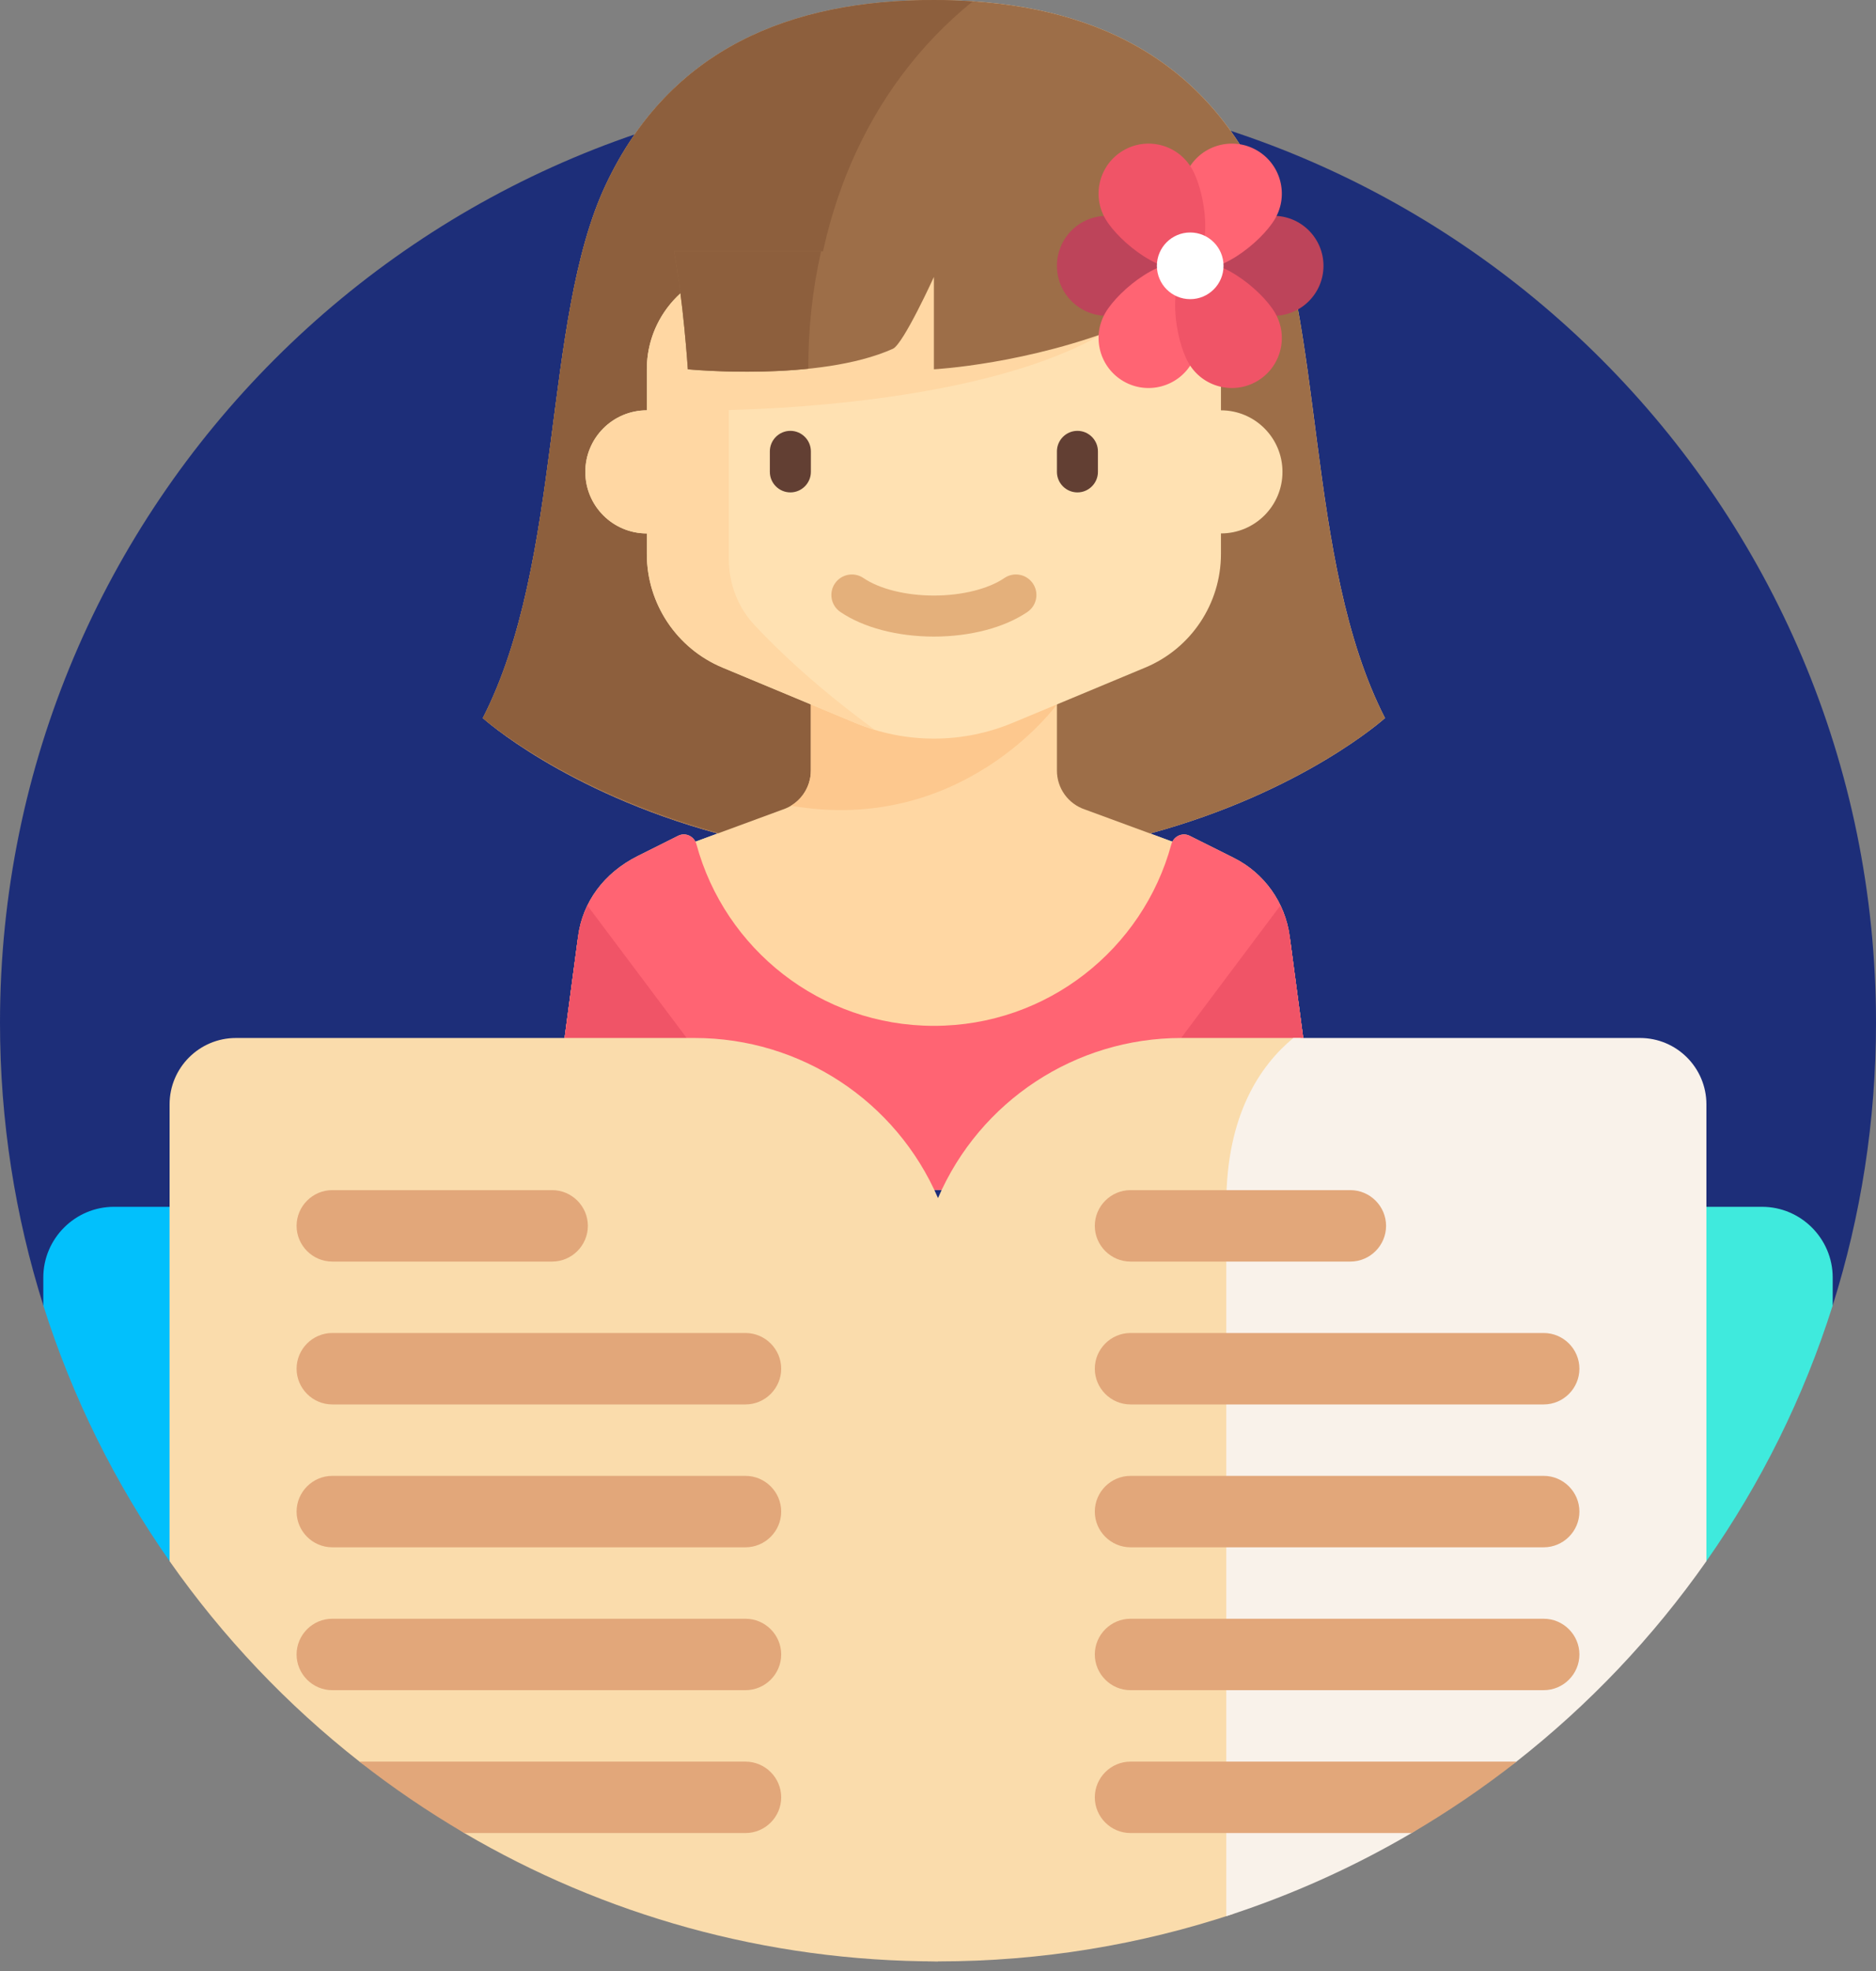
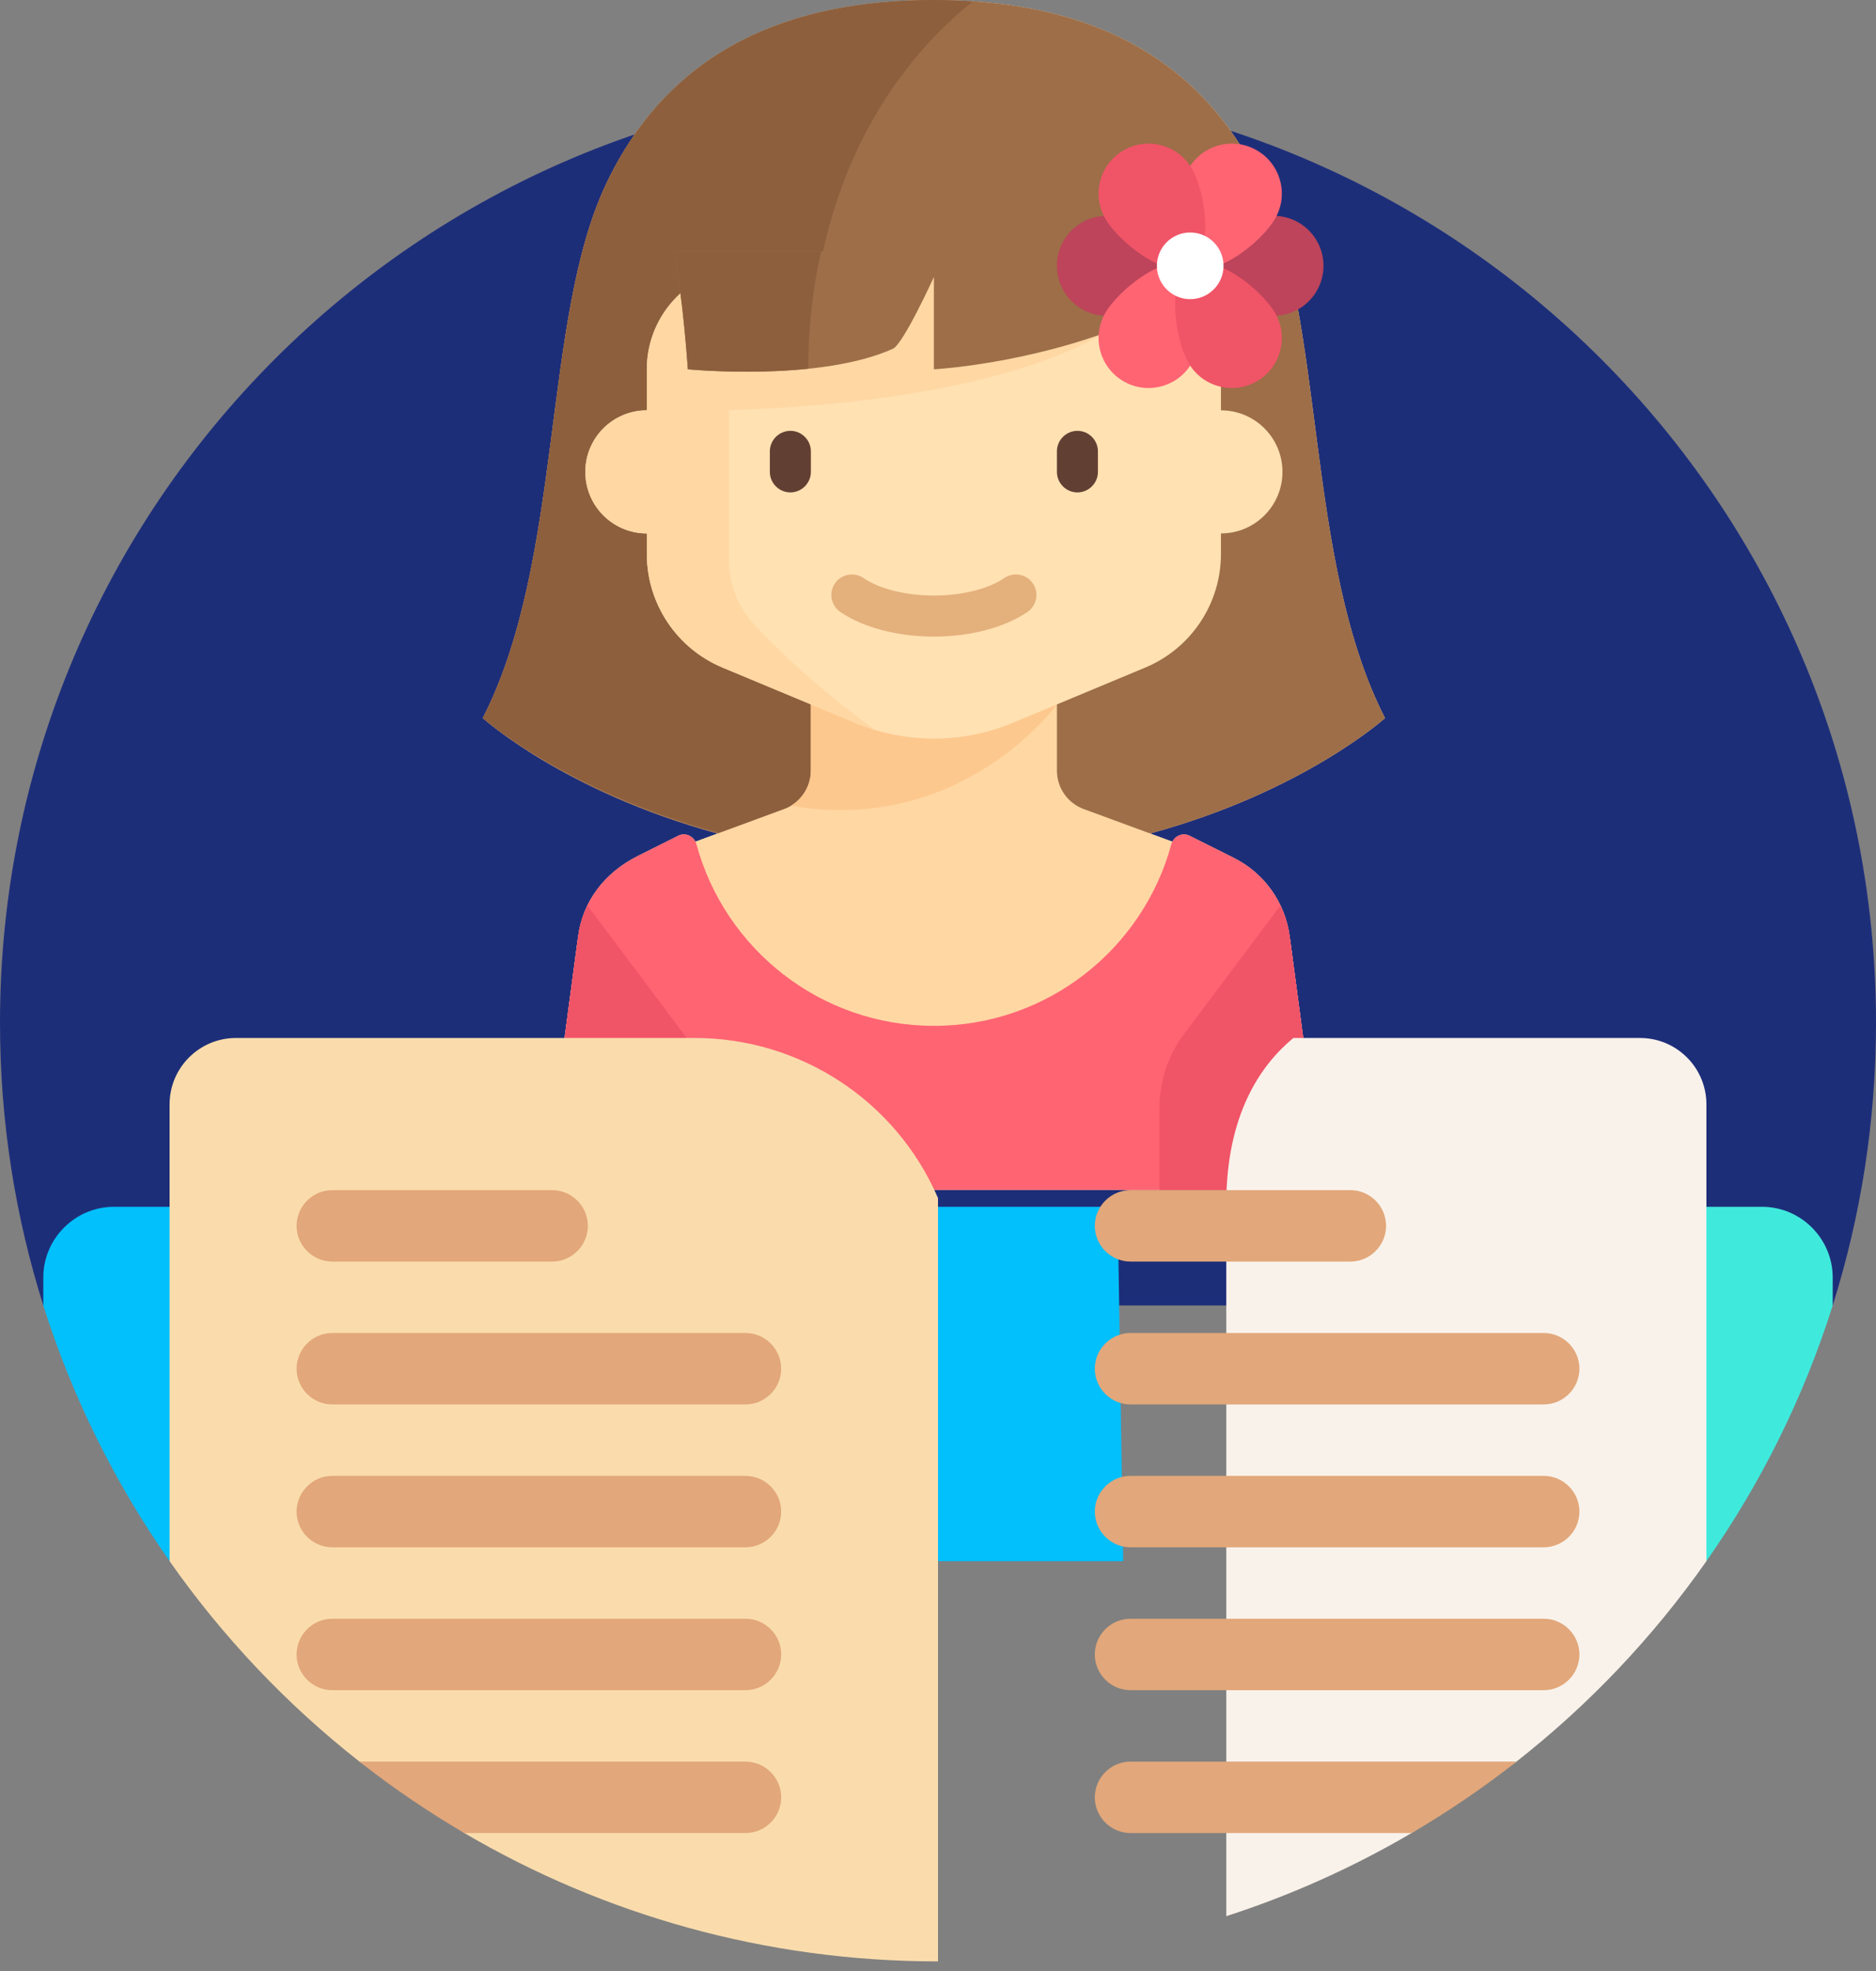
<svg xmlns="http://www.w3.org/2000/svg" width="140" height="147" viewBox="0 0 140 147" fill="none">
  <rect x="0" y="0" width="140" height="147" fill="#808080" stroke="none" />
  <path d="M136.768 97.361C138.866 90.709 140 83.63 140 76.284C140 37.624 108.66 6.284 70 6.284C31.34 6.284 0 37.624 0 76.284C0 83.629 1.134 90.709 3.232 97.361H136.768Z" fill="#1D2E79" />
  <path d="M96.243 69.816C95.907 67.302 94.349 65.118 92.08 63.984L88.784 62.336C88.293 62.091 87.731 62.309 87.49 62.774L85.829 62.163C97.28 59.044 103.358 53.556 103.358 53.556C97.332 41.793 98.958 23.909 94.177 13.771C89.395 3.634 80.405 0 69.694 0C58.983 0 49.993 3.634 45.211 13.771C40.429 23.909 42.055 41.793 36.03 53.556C36.03 53.556 42.108 59.044 53.558 62.163L51.898 62.774C51.66 62.308 51.098 62.089 50.608 62.334L47.602 63.836C45.038 65.119 43.48 67.302 43.145 69.816L43.071 70.372V70.372L41.313 83.552C40.947 86.305 43.088 88.75 45.864 88.75H93.524C96.3 88.75 98.441 86.305 98.074 83.553L96.243 69.816Z" fill="#FFD7A3" />
  <path d="M94.177 13.771C89.395 3.634 80.405 0 69.694 0C58.983 0 49.993 3.634 45.211 13.771C40.429 23.909 42.055 41.793 36.03 53.556C36.03 53.556 47.889 64.267 69.694 64.267C91.499 64.267 103.358 53.556 103.358 53.556C97.332 41.793 98.958 23.909 94.177 13.771Z" fill="#9D6E48" />
  <path d="M60.513 27.352C60.513 16.641 64.512 6.638 72.589 0.105C71.638 0.042 70.676 0 69.694 0C58.983 0 49.993 3.634 45.211 13.771C40.429 23.909 42.055 41.793 36.03 53.556C36.03 53.556 44.72 61.187 60.513 63.553C60.513 63.553 60.513 35.768 60.513 27.352Z" fill="#8D5F3D" />
  <path d="M96.317 70.373C95.942 67.559 94.039 65.184 91.375 64.204L80.968 60.374C79.718 59.958 78.875 58.788 78.875 57.471V47.435H60.513V57.471C60.513 58.788 59.67 59.958 58.42 60.374L48.013 64.204C45.349 65.184 43.446 67.559 43.071 70.373L41.314 83.553C40.947 86.305 43.088 88.75 45.864 88.75H93.524C96.3 88.75 98.441 86.305 98.074 83.553L96.317 70.373Z" fill="#FFD7A3" />
  <path d="M60.513 57.471C60.513 57.546 60.51 57.62 60.504 57.693C60.501 57.731 60.496 57.769 60.492 57.807C60.489 57.837 60.486 57.868 60.481 57.898C60.473 57.957 60.462 58.015 60.451 58.072C60.451 58.074 60.451 58.075 60.45 58.076C60.28 58.918 59.764 59.65 59.03 60.092C71.831 62.303 78.875 52.536 78.875 52.536L60.513 52.408V57.471Z" fill="#FDC88E" />
  <path d="M91.116 30.603V27.543C91.116 23.318 87.691 19.892 83.465 19.892H55.922C51.697 19.892 48.271 23.318 48.271 27.543V30.603C45.736 30.603 43.681 32.659 43.681 35.194C43.681 37.729 45.736 39.784 48.271 39.784V41.315C48.271 45.021 50.5 48.364 53.921 49.789L63.808 53.909C65.673 54.686 67.673 55.086 69.694 55.086C71.714 55.086 73.714 54.686 75.579 53.909L85.466 49.789C88.888 48.364 91.116 45.021 91.116 41.315V39.784C93.651 39.784 95.707 37.729 95.707 35.194C95.707 32.658 93.651 30.603 91.116 30.603Z" fill="#FFE1B2" />
  <path d="M83.083 24.411V20.466H53.017C50.233 21.61 48.271 24.347 48.271 27.543V30.603C45.736 30.603 43.681 32.659 43.681 35.194C43.681 37.729 45.736 39.785 48.271 39.785V41.315C48.271 45.021 50.5 48.364 53.921 49.789L63.808 53.909C64.292 54.111 64.786 54.284 65.286 54.435C60.917 51.239 58.008 48.444 56.304 46.617C55.064 45.288 54.392 43.534 54.392 41.716V30.582C59.328 30.461 74.989 29.66 83.083 24.411Z" fill="#FFD7A3" />
  <path d="M58.983 36.724C58.141 36.724 57.452 36.035 57.452 35.194V33.664C57.452 32.822 58.141 32.133 58.983 32.133C59.824 32.133 60.513 32.822 60.513 33.664V35.194C60.513 36.035 59.824 36.724 58.983 36.724Z" fill="#623F33" />
  <path d="M80.405 36.724C79.563 36.724 78.875 36.035 78.875 35.194V33.664C78.875 32.822 79.563 32.133 80.405 32.133C81.246 32.133 81.935 32.822 81.935 33.664V35.194C81.935 36.035 81.246 36.724 80.405 36.724Z" fill="#623F33" />
  <path d="M69.694 47.477C66.973 47.477 64.429 46.808 62.712 45.64C62.014 45.165 61.832 44.213 62.308 43.514C62.783 42.817 63.735 42.635 64.434 43.11C65.637 43.928 67.603 44.417 69.694 44.417C71.784 44.417 73.751 43.928 74.954 43.11C75.654 42.634 76.604 42.816 77.079 43.514C77.555 44.213 77.374 45.165 76.675 45.64C74.959 46.808 72.414 47.477 69.694 47.477Z" fill="#E4B07B" />
  <path d="M51.332 27.543C51.332 27.543 61.087 28.5 66.633 26.013C67.414 25.663 69.694 20.657 69.694 20.657V27.543C69.694 27.543 76.73 27.179 84.039 24.229V18.745H50.289C50.984 22.244 51.332 27.543 51.332 27.543Z" fill="#9D6E48" />
  <path d="M92.08 63.984L88.784 62.336C88.226 62.057 87.574 62.377 87.41 62.979C85.289 70.776 78.162 76.509 69.694 76.509C61.223 76.509 54.094 70.773 51.975 62.974C51.812 62.374 51.164 62.056 50.608 62.334L47.603 63.837C45.038 65.119 43.48 67.302 43.145 69.816L41.314 83.552C40.947 86.305 43.088 88.75 45.864 88.75H93.524C96.3 88.75 98.441 86.305 98.074 83.552L96.243 69.816C95.907 67.303 94.349 65.118 92.08 63.984Z" fill="#FF6473" />
  <path d="M43.842 67.543C43.495 68.257 43.252 69.017 43.145 69.816L41.313 83.553C40.946 86.305 43.087 88.75 45.864 88.75H52.862V82.629C52.862 80.643 52.217 78.71 51.026 77.121L43.842 67.543Z" fill="#F05467" />
  <path d="M95.545 67.543C95.892 68.257 96.136 69.017 96.243 69.816L98.074 83.553C98.441 86.305 96.3 88.75 93.524 88.75H86.526V82.629C86.526 80.643 87.17 78.71 88.362 77.121L95.545 67.543Z" fill="#F05467" />
  <path d="M88.821 19.825C88.821 21.885 84.665 23.555 82.605 23.555C80.545 23.555 78.875 21.885 78.875 19.825C78.875 17.765 80.545 16.096 82.605 16.096C84.665 16.096 88.821 17.765 88.821 19.825Z" fill="#BD445A" />
  <path d="M88.821 19.825C88.821 17.765 92.977 16.096 95.037 16.096C97.097 16.096 98.767 17.765 98.767 19.825C98.767 21.885 97.097 23.555 95.037 23.555C92.977 23.555 88.821 21.885 88.821 19.825Z" fill="#BD445A" />
  <path d="M88.821 19.825C90.605 20.855 89.973 25.29 88.943 27.073C87.913 28.857 85.632 29.469 83.848 28.439C82.064 27.409 81.453 25.128 82.482 23.344C83.513 21.56 87.037 18.795 88.821 19.825Z" fill="#FF6473" />
  <path d="M88.821 19.825C87.037 18.795 87.669 14.361 88.699 12.577C89.729 10.793 92.01 10.182 93.794 11.211C95.578 12.241 96.189 14.523 95.159 16.306C94.129 18.09 90.605 20.855 88.821 19.825Z" fill="#FF6473" />
  <path d="M88.821 19.825C87.037 20.855 87.669 25.29 88.699 27.073C89.729 28.857 92.01 29.469 93.794 28.439C95.578 27.409 96.189 25.128 95.159 23.344C94.129 21.56 90.605 18.795 88.821 19.825Z" fill="#F05467" />
  <path d="M88.821 19.825C90.605 18.795 89.973 14.361 88.943 12.577C87.913 10.793 85.632 10.182 83.848 11.211C82.064 12.241 81.453 14.523 82.482 16.306C83.513 18.09 87.037 20.855 88.821 19.825Z" fill="#F05467" />
  <path d="M88.821 22.312C90.194 22.312 91.308 21.198 91.308 19.825C91.308 18.452 90.194 17.339 88.821 17.339C87.448 17.339 86.335 18.452 86.335 19.825C86.335 21.198 87.448 22.312 88.821 22.312Z" fill="white" />
  <path d="M50.289 18.745C50.984 22.244 51.332 27.543 51.332 27.543C51.332 27.543 55.745 27.973 60.322 27.5C60.322 27.451 60.322 27.4 60.322 27.352C60.322 24.409 60.647 21.523 61.274 18.745H50.289Z" fill="#8D5F3D" />
  <path d="M83.82 116.434L83.404 90.006H8.502C5.604 90.006 3.232 92.378 3.232 95.276V97.361C5.401 104.239 8.606 110.656 12.659 116.434L83.82 116.434Z" fill="#02C0FC" />
  <path d="M131.498 90.006H121.132L121.44 116.434H127.341C131.394 110.656 134.599 104.239 136.768 97.362V95.277C136.768 92.378 134.396 90.006 131.498 90.006Z" fill="#3FEADD" />
-   <path d="M70 89.352L68.963 113.048C68.592 121.511 68.568 133.061 68.891 141.526L69.205 146.274C69.47 146.277 69.734 146.284 70 146.284C77.718 146.284 85.142 145.032 92.085 142.725C92.085 127.31 92.085 99.124 92.085 89.797C92.085 83.184 94.6 79.472 97.089 77.415H88.152C80.261 77.415 73.126 82.107 70 89.352Z" fill="#FADCAC" />
  <path d="M122.391 77.415H96.518C94.03 79.471 91.514 83.184 91.514 89.796V142.911C96.396 141.335 101.043 139.236 105.39 136.683L113.098 131.439C118.553 127.171 123.36 122.113 127.344 116.434V82.367C127.344 79.632 125.126 77.415 122.391 77.415Z" fill="#F9F2EA" />
  <path d="M115.203 99.417H84.366C82.901 99.417 81.702 100.616 81.702 102.081C81.702 103.546 82.901 104.745 84.366 104.745H115.203C116.668 104.745 117.866 103.546 117.866 102.081C117.866 100.616 116.668 99.417 115.203 99.417Z" fill="#E2A77A" />
  <path d="M115.203 110.073H84.366C82.901 110.073 81.702 111.272 81.702 112.737C81.702 114.202 82.901 115.4 84.366 115.4H115.203C116.668 115.4 117.866 114.202 117.866 112.737C117.866 111.272 116.668 110.073 115.203 110.073Z" fill="#E2A77A" />
  <path d="M115.203 120.728H84.366C82.901 120.728 81.702 121.927 81.702 123.392C81.702 124.857 82.901 126.056 84.366 126.056H115.203C116.668 126.056 117.866 124.857 117.866 123.392C117.866 121.927 116.668 120.728 115.203 120.728Z" fill="#E2A77A" />
  <path d="M84.366 131.384C82.901 131.384 81.702 132.582 81.702 134.048C81.702 135.513 82.9 136.711 84.366 136.711H105.349C108.082 135.109 110.699 133.33 113.179 131.384L84.366 131.384Z" fill="#E2A77A" />
  <path d="M51.848 77.415H17.609C14.874 77.415 12.656 79.632 12.656 82.367V116.434C16.63 122.098 21.42 127.147 26.857 131.408L34.651 136.711L34.651 136.712C45.025 142.796 57.105 146.284 70 146.284V89.352C66.874 82.107 59.739 77.415 51.848 77.415Z" fill="#FADCAC" />
  <path d="M103.438 91.426C103.438 89.961 102.239 88.762 100.774 88.762H84.366C82.901 88.762 81.702 89.961 81.702 91.426C81.702 92.891 82.901 94.09 84.366 94.09H100.774C102.239 94.09 103.438 92.891 103.438 91.426Z" fill="#E2A77A" />
  <path d="M43.87 91.426C43.87 89.961 42.671 88.762 41.206 88.762H24.797C23.332 88.762 22.134 89.961 22.134 91.426C22.134 92.891 23.332 94.09 24.797 94.09H41.206C42.671 94.09 43.87 92.891 43.87 91.426Z" fill="#E2A77A" />
  <path d="M55.634 99.417H24.797C23.332 99.417 22.134 100.616 22.134 102.081C22.134 103.546 23.332 104.745 24.797 104.745H55.634C57.099 104.745 58.298 103.546 58.298 102.081C58.298 100.616 57.099 99.417 55.634 99.417Z" fill="#E2A77A" />
  <path d="M55.634 110.073H24.797C23.332 110.073 22.134 111.272 22.134 112.737C22.134 114.202 23.332 115.4 24.797 115.4H55.634C57.099 115.4 58.298 114.202 58.298 112.737C58.298 111.272 57.099 110.073 55.634 110.073Z" fill="#E2A77A" />
  <path d="M55.634 120.728H24.797C23.332 120.728 22.134 121.927 22.134 123.392C22.134 124.857 23.332 126.056 24.797 126.056H55.634C57.099 126.056 58.298 124.857 58.298 123.392C58.298 121.927 57.099 120.728 55.634 120.728Z" fill="#E2A77A" />
  <path d="M55.634 131.384H26.821C29.301 133.33 31.918 135.109 34.652 136.711H55.635C57.1 136.711 58.298 135.513 58.298 134.047C58.298 132.582 57.099 131.384 55.634 131.384Z" fill="#E2A77A" />
</svg>